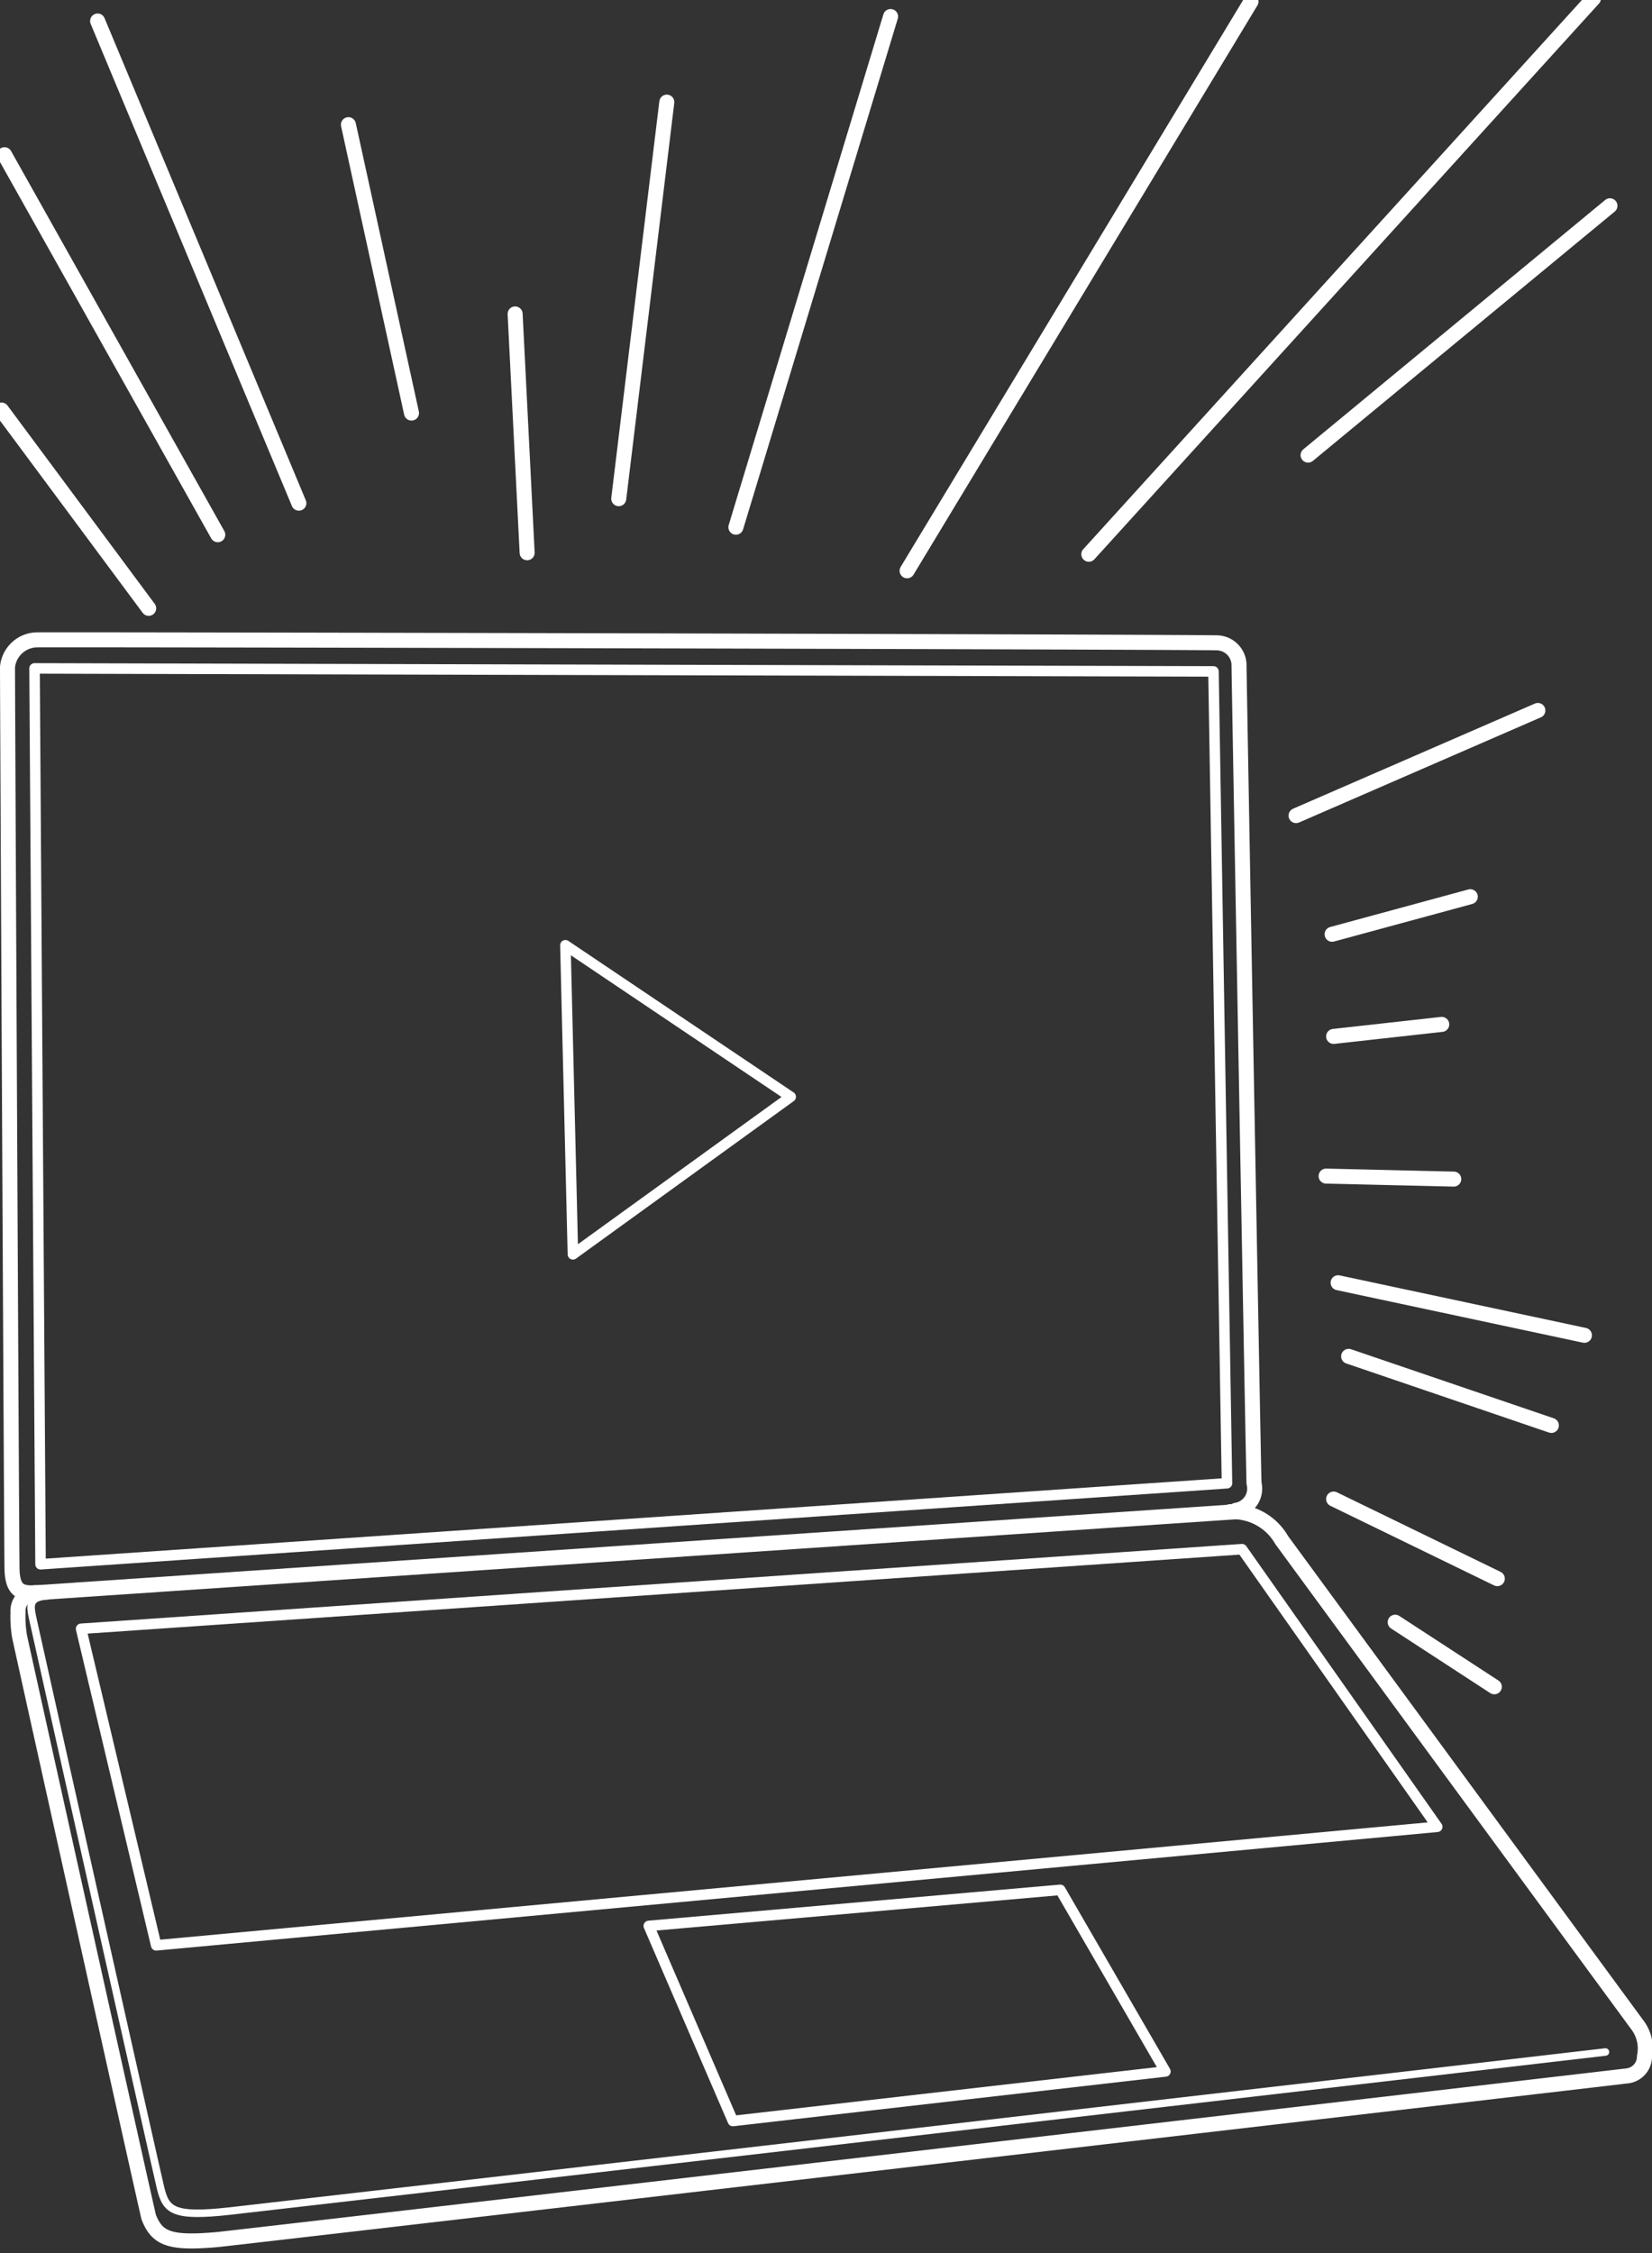
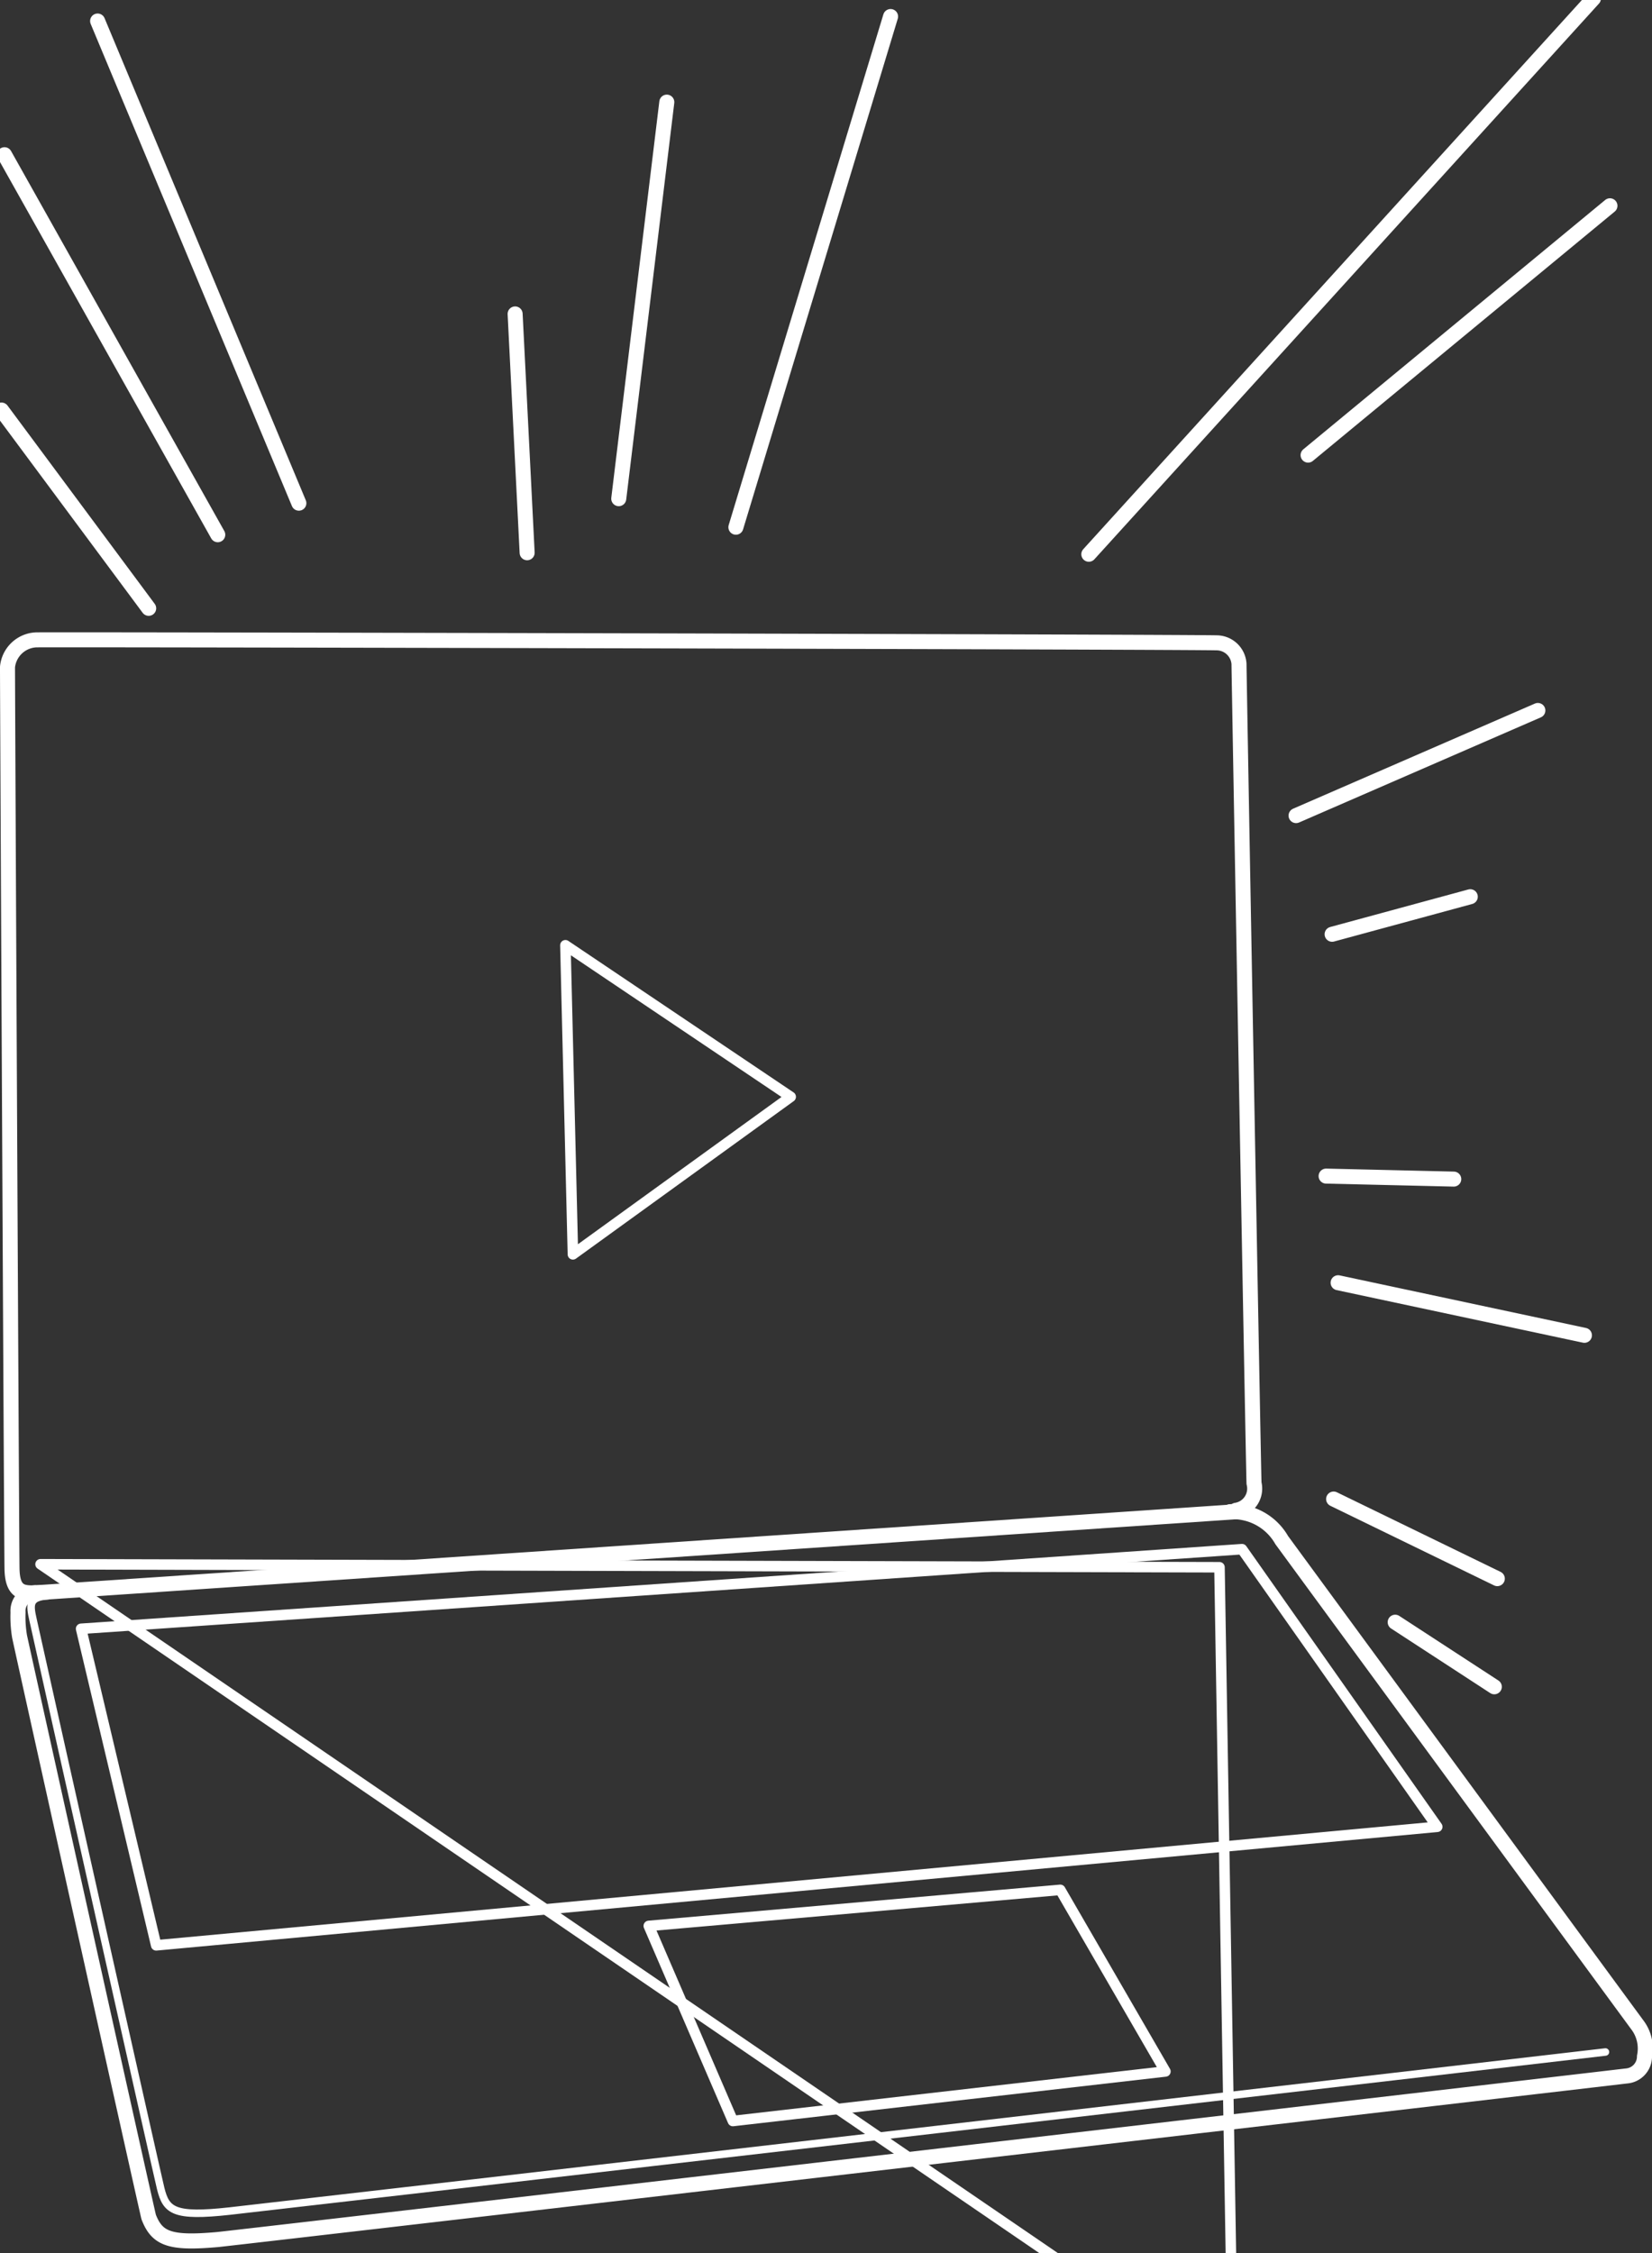
<svg xmlns="http://www.w3.org/2000/svg" width="110" height="150" viewBox="0 0 110 150">
  <rect x="0" y="0" width="110" height="150" fill="#333333" stroke="none" />
  <defs>
    <style>
      .cls-1, .cls-2, .cls-3, .cls-4 {
        fill: none;
      }

      .cls-1, .cls-2, .cls-3, .cls-4, .cls-5 {
        stroke: #fff;
        stroke-linecap: round;
        stroke-linejoin: round;
        fill-rule: evenodd;
      }

      .cls-1 {
        stroke-width: 1.003px;
      }

      .cls-2 {
        stroke-width: 0.5px;
      }

      .cls-3, .cls-5 {
        stroke-width: 1px;
      }

      .cls-4 {
        stroke-width: 0.7px;
      }

      .cls-5 {
        fill: #b94927;
      }
    </style>
  </defs>
  <path class="cls-1" d="M2.3,106.04a1.208,1.208,0,0,0-1.1,1.3,8.043,8.043,0,0,0,.1,1.6C1.519,110,9.685,146.742,9.9,147.6c0.567,1.463,1.418,1.783,4.6,1.5,4.586-.506,92.9-10.775,93.8-10.89a1.3,1.3,0,0,0,1.2-1.3,2.606,2.606,0,0,0-.424-2.031c-0.857-1.163-19.306-26.307-23.732-32.346a3.754,3.754,0,0,0-3.444-1.889" />
  <path id="Shape_191_copy" data-name="Shape 191 copy" class="cls-2" d="M3.2,106.24c-1.306.09-1.221,0.6-1,1.6,1.629,7.36,8.31,37.108,8.5,37.864,0.367,1.463.852,1.916,4.6,1.5,4.586-.51,90.7-10.475,91.6-10.59" />
  <path class="cls-3" d="M2.4,106.04l79.9-5.394" />
  <path class="cls-4" d="M5.4,108.438l77.3-5.3,13,18.483-85.3,7.892Z" />
  <path class="cls-4" d="M43.2,128.22l27.4-2.4,7,12.089-28.8,3.3Z" />
-   <path class="cls-4" d="M2.7,104.142L2.3,44.5l78.5,0.2,0.9,54.049Z" />
+   <path class="cls-4" d="M2.7,104.142l78.5,0.2,0.9,54.049Z" />
  <path class="cls-3" d="M2.6,106.04c-0.956.015-1.769,0.143-1.8-1.6S0.492,44.834.5,44.4a2.006,2.006,0,0,1,1.9-1.8c0.8-.034,77.9.136,78.7,0.2a1.5,1.5,0,0,1,1.4,1.4c0,0.663.966,53.978,1,54.549a1.46,1.46,0,0,1-1.2,1.8" />
  <path id="Triangle_1" data-name="Triangle 1" class="cls-4" d="M52.649,73.022L38.148,83.51l-0.5-20.578Z" />
  <path class="cls-5" d="M0.3,10.3L14.5,35.6" />
  <path class="cls-5" d="M19.9,33.5L6.5,1.4" />
-   <path class="cls-5" d="M27.4,27.5L23.2,8.3" />
  <path class="cls-5" d="M34.3,20.9l0.8,15.9" />
  <path class="cls-5" d="M44.4,6.8L41.2,33.2" />
  <path class="cls-5" d="M59.3,1.1L49,35.1" />
  <path class="cls-5" d="M107.2,13.7L87.1,30.3" />
  <path class="cls-5" d="M106.1-.1l-33.6,37" />
-   <path class="cls-5" d="M83.3,0.1L60.4,38" />
  <path class="cls-3" d="M9.9,40.5L0.1,27.3" />
  <path class="cls-5" d="M92.9,108l6.6,4.3" />
-   <path class="cls-5" d="M89.8,90.3l13.5,4.6" />
  <path class="cls-5" d="M88.8,99.8l10.9,5.3" />
  <path class="cls-5" d="M89.1,85.4l16.4,3.5" />
-   <path class="cls-5" d="M88.8,69l7.2-.8" />
  <path class="cls-5" d="M88.3,78.3l8.5,0.2" />
  <path class="cls-5" d="M88.7,62.2l9.2-2.5" />
  <path class="cls-3" d="M86.3,54.3l16.1-7" />
</svg>